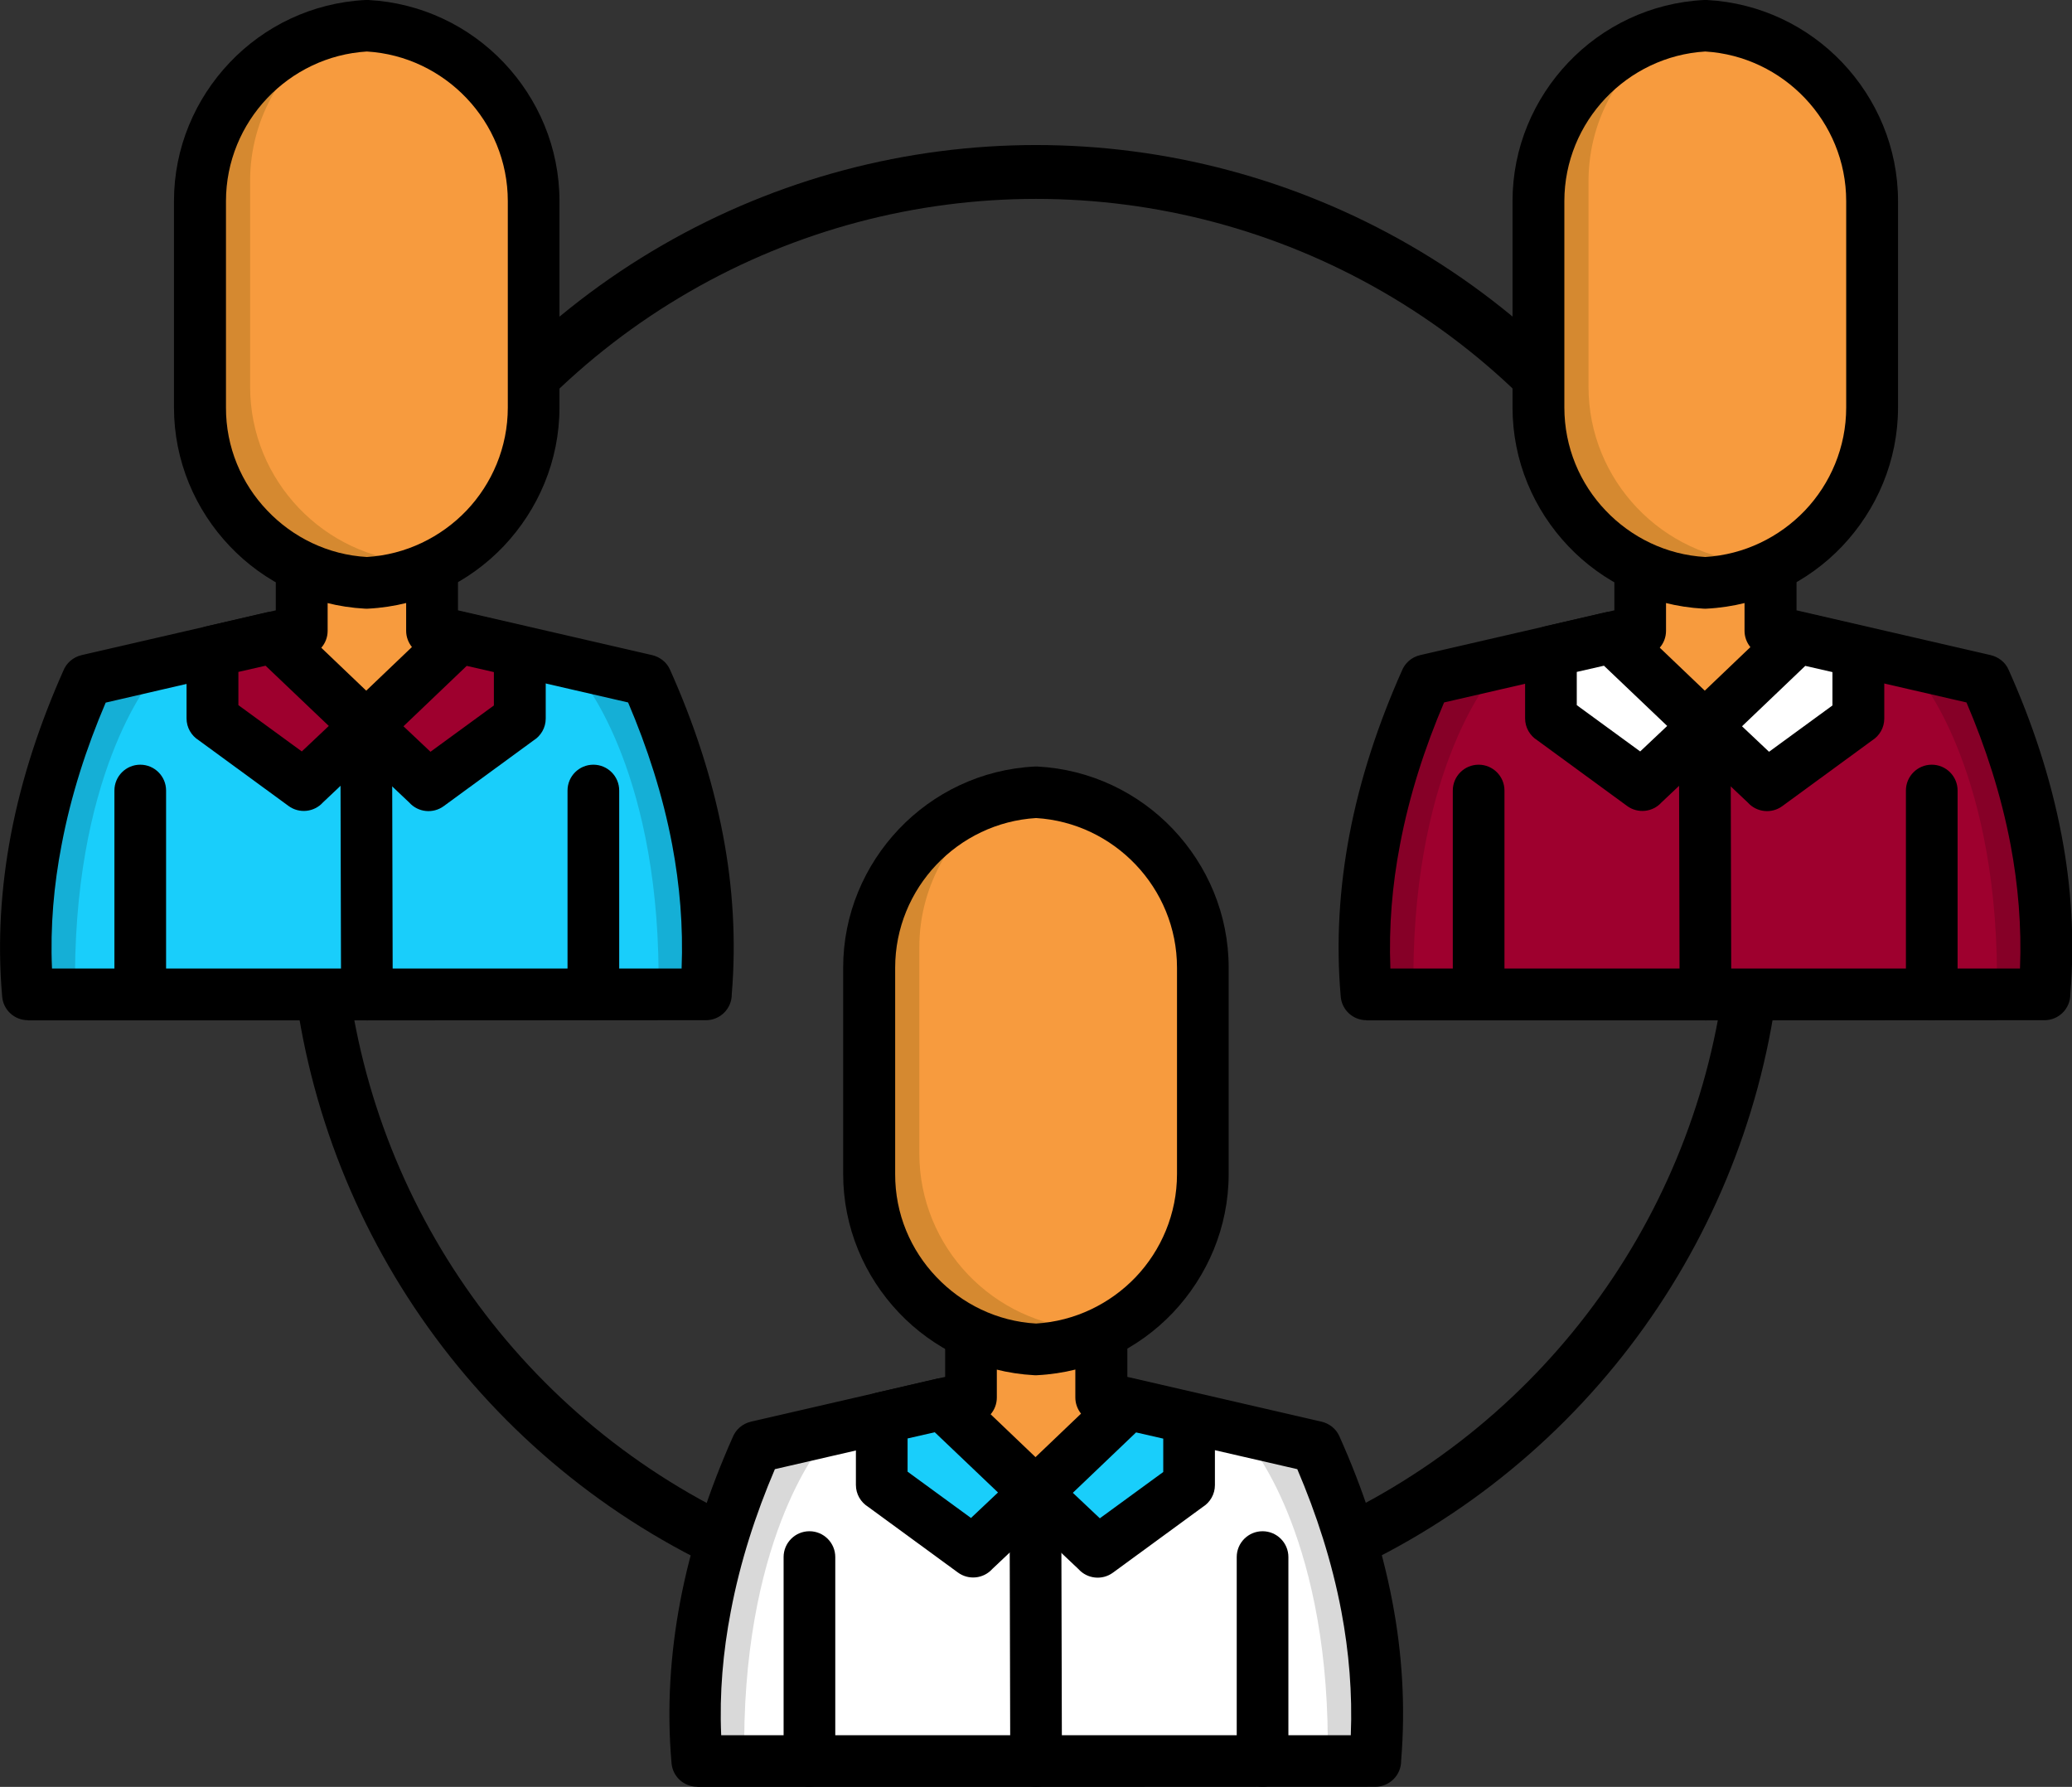
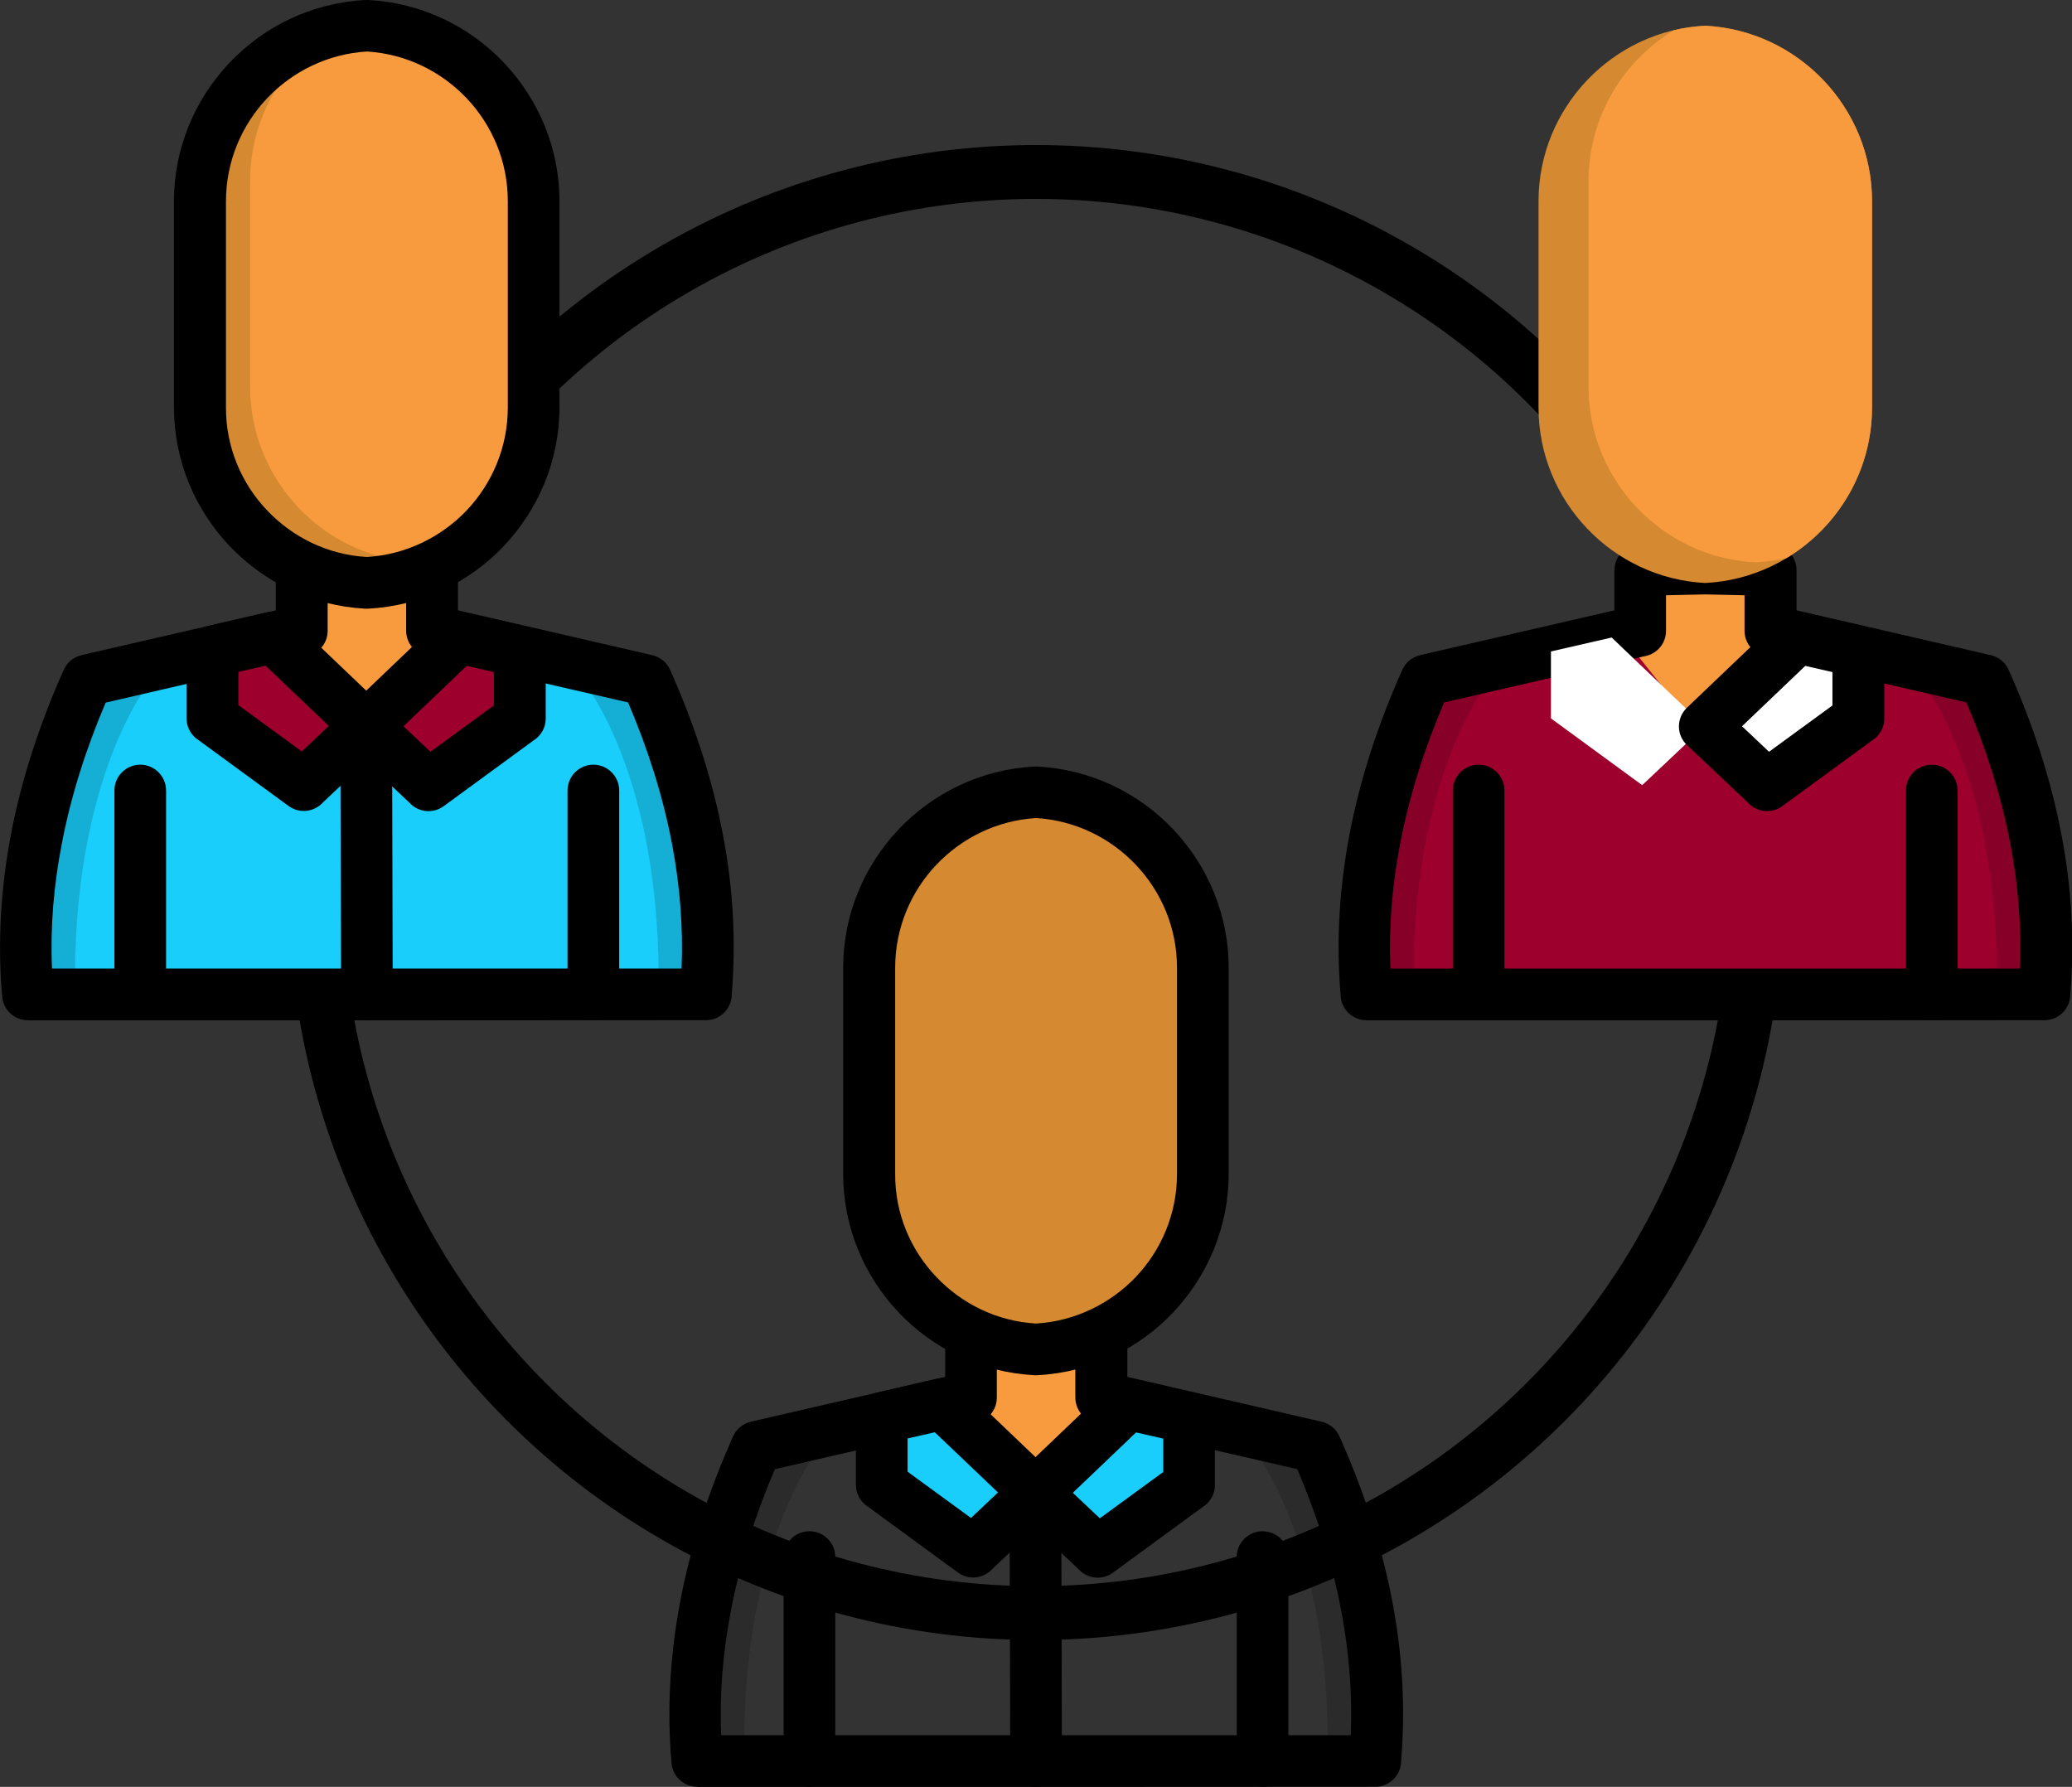
<svg xmlns="http://www.w3.org/2000/svg" id="Layer_1" x="0px" y="0px" viewBox="0 0 123.51 106.51" style="enable-background:new 0 0 123.51 106.51;" xml:space="preserve">
  <rect x="0" y="0" width="123.51" height="106.51" fill="#333333" stroke="none" />
  <style type="text/css">	.st0{fill:none;}	.st1{fill:#19CEFB;stroke:#000000;stroke-width:3.505;stroke-linecap:round;stroke-linejoin:round;}	.st2{fill:#9E002E;stroke:#000000;stroke-width:3.505;stroke-linecap:round;stroke-linejoin:round;}	.st3{opacity:0.15;enable-background:new    ;}	.st4{fill:#FFFFFF;stroke:#000000;stroke-width:3.505;stroke-linecap:round;stroke-linejoin:round;}	.st5{fill:none;stroke:#000000;stroke-width:2.337;stroke-linecap:round;stroke-linejoin:round;}	.st6{fill-rule:evenodd;clip-rule:evenodd;fill:#9E002E;}	.st7{fill-rule:evenodd;clip-rule:evenodd;fill:#19CEFB;}	.st8{fill:#19CEFB;}	.st9{fill-rule:evenodd;clip-rule:evenodd;}	.st10{fill-rule:evenodd;clip-rule:evenodd;fill:#CBCBCB;}	.st11{fill-rule:evenodd;clip-rule:evenodd;fill:#FFFFFF;}	.st12{fill-rule:evenodd;clip-rule:evenodd;fill:#D58930;}	.st13{fill-rule:evenodd;clip-rule:evenodd;fill:#F79B3E;}	.st14{fill-rule:evenodd;clip-rule:evenodd;fill:#9DA83B;}	.st15{fill-rule:evenodd;clip-rule:evenodd;fill:#BACB35;}	.st16{fill:none;stroke:#000000;stroke-width:3.505;stroke-linecap:round;stroke-linejoin:round;}	.st17{fill-rule:evenodd;clip-rule:evenodd;fill:#E5E5E5;}	.st18{opacity:0.15;fill-rule:evenodd;clip-rule:evenodd;enable-background:new    ;}	.st19{fill:#F9A534;stroke:#000000;stroke-width:3.505;stroke-linecap:round;stroke-linejoin:round;}	.st20{fill:#FFFFFF;}			.st21{fill-rule:evenodd;clip-rule:evenodd;fill:#19CEFB;stroke:#000000;stroke-width:3.127;stroke-linecap:round;stroke-linejoin:round;}	.st22{fill:#CBCBCB;}	.st23{fill:#D58930;}	.st24{fill:none;stroke:#000000;stroke-width:3.127;stroke-linecap:round;stroke-linejoin:round;}	.st25{fill:#19CEFB;stroke:#000000;stroke-width:3.114;stroke-linecap:round;stroke-linejoin:round;}	.st26{fill:#9E002E;stroke:#000000;stroke-width:3.114;stroke-linecap:round;stroke-linejoin:round;}	.st27{opacity:0.15;}	.st28{fill:#FFFFFF;stroke:#000000;stroke-width:3.114;stroke-linecap:round;stroke-linejoin:round;}	.st29{fill:none;stroke:#000000;stroke-width:3.114;stroke-linecap:round;stroke-linejoin:round;}	.st30{fill:#F9A534;stroke:#000000;stroke-width:3.114;stroke-linecap:round;stroke-linejoin:round;}			.st31{fill-rule:evenodd;clip-rule:evenodd;fill:#19CEFB;stroke:#000000;stroke-width:3.346;stroke-linecap:round;stroke-linejoin:round;}	.st32{fill:none;stroke:#000000;stroke-width:3.21;stroke-linecap:round;stroke-linejoin:round;}	.st33{fill:#F9A534;stroke:#000000;stroke-width:3.404;stroke-linecap:round;stroke-linejoin:round;}	.st34{fill:#FFFFFF;stroke:#000000;stroke-width:3.404;stroke-linecap:round;stroke-linejoin:round;}	.st35{fill:#19CEFB;stroke:#000000;stroke-width:3.404;stroke-linecap:round;stroke-linejoin:round;}	.st36{fill:#9E002E;stroke:#000000;stroke-width:3.404;stroke-linecap:round;stroke-linejoin:round;}	.st37{fill:#9E002E;stroke:#000000;stroke-width:3.182;stroke-linecap:round;stroke-linejoin:round;}	.st38{fill:#FFFFFF;stroke:#000000;stroke-width:3.182;stroke-linecap:round;stroke-linejoin:round;}	.st39{fill:none;stroke:#000000;stroke-width:3.182;stroke-linecap:round;stroke-linejoin:round;}	.st40{fill:#19CEFB;stroke:#000000;stroke-width:3.182;stroke-linecap:round;stroke-linejoin:round;}	.st41{fill:#F79B3E;stroke:#000000;stroke-width:3.182;stroke-linecap:round;stroke-linejoin:round;}	.st42{fill:#9E002E;stroke:#000000;stroke-width:3.068;stroke-linecap:round;stroke-linejoin:round;}	.st43{fill:#19CEFB;stroke:#000000;stroke-width:3.068;stroke-linecap:round;stroke-linejoin:round;}	.st44{fill:#F79B3E;stroke:#000000;stroke-width:3.068;stroke-linecap:round;stroke-linejoin:round;}	.st45{fill:#FFFFFF;stroke:#000000;stroke-width:3.068;stroke-linecap:round;stroke-linejoin:round;}			.st46{fill:none;stroke:#000000;stroke-width:3.068;stroke-linecap:round;stroke-linejoin:round;stroke-dasharray:0,0,5.783,5.783;}	.st47{fill:#FFFFFF;stroke:#000000;stroke-width:2.812;stroke-linecap:round;stroke-linejoin:round;}	.st48{fill:#F9A534;stroke:#000000;stroke-width:2.812;stroke-linecap:round;stroke-linejoin:round;}	.st49{fill:#19CEFB;stroke:#000000;stroke-width:2.812;stroke-linecap:round;stroke-linejoin:round;}	.st50{fill:#9E002E;}			.st51{fill-rule:evenodd;clip-rule:evenodd;fill:#9E002E;stroke:#000000;stroke-width:3.25;stroke-linecap:round;stroke-linejoin:round;}	.st52{fill:#19CEFB;stroke:#000000;stroke-width:3.25;stroke-linecap:round;stroke-linejoin:round;}			.st53{fill-rule:evenodd;clip-rule:evenodd;fill:#19CEFB;stroke:#000000;stroke-width:3.25;stroke-linecap:round;stroke-linejoin:round;}	.st54{fill:#F79B3E;stroke:#000000;stroke-width:3.25;stroke-linecap:round;stroke-linejoin:round;}			.st55{fill-rule:evenodd;clip-rule:evenodd;fill:#F79B3E;stroke:#000000;stroke-width:3.25;stroke-linecap:round;stroke-linejoin:round;}	.st56{fill:#9E002E;stroke:#000000;stroke-width:3.25;stroke-linecap:round;stroke-linejoin:round;}	.st57{fill:#FFFFFF;stroke:#000000;stroke-width:3.25;stroke-linecap:round;stroke-linejoin:round;}	.st58{fill:none;stroke:#000000;stroke-width:3.25;stroke-linecap:round;stroke-linejoin:round;}			.st59{fill-rule:evenodd;clip-rule:evenodd;fill:#F79B3E;stroke:#000000;stroke-width:3.128;stroke-linecap:round;stroke-linejoin:round;}	.st60{fill:#FFFFFF;stroke:#000000;stroke-width:3.204;stroke-linecap:round;stroke-linejoin:round;}	.st61{fill:#9E002E;stroke:#000000;stroke-width:3.204;stroke-linecap:round;stroke-linejoin:round;}	.st62{fill:#F9A534;stroke:#000000;stroke-width:3.204;stroke-linecap:round;stroke-linejoin:round;}</style>
  <g>
    <circle class="st32" cx="61.76" cy="53.2" r="42.95" />
    <g>
      <g>
-         <path class="st11" d="M41.55,104.97h40.41c0.6-6.71-1.03-13.13-3.54-18.73l-12.78-2.95v-3.62l-3.88-0.08l-3.88,0.08v3.62    l-12.78,2.95C42.59,91.84,40.96,98.25,41.55,104.97L41.55,104.97z" />
        <path class="st18" d="M79.14,104.97h2.82c0.01-0.1,0.02-0.21,0.03-0.32l0.02-0.31l0.02-0.31c0.01-0.1,0.01-0.21,0.02-0.31    l0.01-0.31c0-0.1,0.01-0.21,0.01-0.31l0.01-0.31l0.01-0.31v-0.31v-0.31l-0.01-0.31l0,0l-0.01-0.31l-0.01-0.31l-0.01-0.31    c-0.01-0.1-0.01-0.21-0.02-0.31l-0.02-0.31l-0.02-0.3l-0.02-0.3l0,0l-0.03-0.3l-0.03-0.3l-0.03-0.3l0,0l-0.03-0.3l-0.04-0.3l0,0    l-0.04-0.3l-0.04-0.3l-0.05-0.3l-0.05-0.3l0,0l-0.05-0.3l-0.05-0.3l-0.06-0.3l-0.06-0.3l-0.06-0.29l-0.06-0.29l0,0l-0.06-0.29    l0,0l-0.07-0.29l-0.07-0.29l0,0l-0.07-0.29l0,0l-0.07-0.29l0,0l-0.07-0.29l-0.08-0.29l0,0l-0.08-0.29l0,0l-0.08-0.29l0,0    L80.56,92l-0.09-0.28l-0.09-0.28l-0.09-0.28l0,0l-0.09-0.28l0,0l-0.09-0.28l-0.09-0.28l0,0l-0.1-0.28l0,0l-0.1-0.28l-0.1-0.28    l-0.1-0.28l-0.1-0.28l-0.1-0.27l-0.1-0.27l0,0l-0.11-0.27l-0.11-0.27L79,87.57l-0.11-0.27l-0.11-0.27l-0.12-0.26l-0.12-0.26    l-0.12-0.26l-3.62-0.83l-0.23,0.76C74.57,86.17,79.39,91.87,79.14,104.97L79.14,104.97z" />
        <path class="st18" d="M41.55,104.97h2.82c-0.25-13.09,4.57-18.79,4.57-18.79l-0.23-0.76l-3.62,0.83    C42.58,91.84,40.95,98.25,41.55,104.97L41.55,104.97z" />
        <polygon class="st13" points="67.23,83.66 65.64,83.3 65.64,79.9 65.37,79.67 61.76,79.59 57.87,79.67 57.87,83.3 56.76,83.55     60.97,88.82    " />
        <path class="st9" d="M42.99,103.43h37.53c0.1-2.51-0.11-4.98-0.56-7.37c-0.56-2.97-1.49-5.82-2.63-8.49L65.3,84.8    c-0.71-0.16-1.2-0.8-1.2-1.5h0v-2.12l-2.34-0.05l-2.34,0.05v2.12c0,0.77-0.56,1.4-1.3,1.52l-11.93,2.75    c-1.14,2.67-2.07,5.52-2.63,8.49C43.1,98.45,42.88,100.91,42.99,103.43L42.99,103.43L42.99,103.43z M61.76,106.51h-20.2v-0.01    c-0.79,0-1.46-0.6-1.53-1.4c-0.29-3.3-0.07-6.52,0.51-9.61c0.65-3.45,1.77-6.75,3.13-9.81c0.18-0.46,0.58-0.82,1.09-0.94    l11.58-2.67v-2.4h0.01c0-0.83,0.67-1.52,1.51-1.54l3.88-0.08l0,0h0.06l3.76,0.08c0.03,0,0.07,0,0.1,0c0.85,0,1.54,0.69,1.54,1.54    v2.4l11.58,2.67l0,0c0.45,0.11,0.86,0.41,1.06,0.87c1.38,3.08,2.5,6.39,3.16,9.87c0.58,3.04,0.79,6.22,0.52,9.47v0.01    c0,0.85-0.69,1.54-1.54,1.54L61.76,106.51L61.76,106.51z" />
        <polygon class="st7" points="56.18,83.69 52.56,84.52 52.56,88.51 58,92.49 61.72,88.98    " />
        <path class="st9" d="M55.72,85.37l-1.62,0.37v1.98l3.78,2.76l1.61-1.52L55.72,85.37L55.72,85.37L55.72,85.37z M52.22,83.02    l3.62-0.84l0,0c0.48-0.11,1.01,0.02,1.4,0.39l5.54,5.29h0c0.02,0.02,0.04,0.04,0.06,0.06c0.58,0.62,0.55,1.59-0.06,2.17    l-3.63,3.43c-0.52,0.58-1.41,0.68-2.05,0.21l-5.36-3.92c-0.43-0.27-0.72-0.75-0.72-1.3v-3.99h0    C51.02,83.82,51.5,83.19,52.22,83.02L52.22,83.02z" />
        <path class="st9" d="M46.71,92.81c0-0.85,0.69-1.54,1.54-1.54c0.85,0,1.54,0.69,1.54,1.54v12.15c0,0.85-0.69,1.54-1.54,1.54    c-0.85,0-1.54-0.69-1.54-1.54V92.81z" />
        <path class="st12" d="M61.76,80.44c-5.52-0.28-9.94-4.88-9.94-10.46V57.69c0-5.58,4.43-10.18,9.94-10.46    c5.52,0.28,9.94,4.88,9.94,10.46v12.29C71.7,75.57,67.27,80.16,61.76,80.44L61.76,80.44z" />
-         <path class="st13" d="M59.89,47.49c0.6-0.14,1.23-0.23,1.87-0.26c5.52,0.28,9.94,4.88,9.94,10.46v12.29    c0,3.79-2.04,7.13-5.09,8.97c-0.6,0.14-1.23,0.23-1.87,0.26c-5.52-0.28-9.94-4.88-9.94-10.46V56.46    C54.8,52.67,56.85,49.33,59.89,47.49L59.89,47.49z" />
        <path class="st9" d="M61.68,81.97L61.68,81.97h-0.03c-3.17-0.17-6.02-1.57-8.07-3.73c-2.05-2.16-3.32-5.07-3.32-8.27V57.68    c0-3.19,1.27-6.1,3.32-8.26c2.06-2.17,4.92-3.57,8.1-3.73c0.05,0,0.1,0,0.14,0h0.01h0.02c3.17,0.17,6.02,1.57,8.07,3.73    s3.32,5.07,3.32,8.26v12.29c0,3.19-1.27,6.1-3.32,8.27c-2.06,2.17-4.92,3.57-8.1,3.73C61.78,81.98,61.73,81.97,61.68,81.97    L61.68,81.97z M55.82,76.12c1.52,1.6,3.62,2.64,5.94,2.77c2.32-0.14,4.42-1.18,5.94-2.77c1.52-1.6,2.46-3.77,2.46-6.14V57.68    c0-2.38-0.94-4.54-2.46-6.14c-1.52-1.6-3.62-2.64-5.94-2.78c-2.32,0.14-4.42,1.18-5.94,2.78c-1.52,1.6-2.46,3.77-2.46,6.14v12.29    C53.35,72.36,54.29,74.52,55.82,76.12L55.82,76.12z" />
        <path class="st9" d="M73.72,92.81c0-0.85,0.69-1.54,1.54-1.54c0.85,0,1.54,0.69,1.54,1.54v12.15c0,0.85-0.69,1.54-1.54,1.54    c-0.85,0-1.54-0.69-1.54-1.54V92.81z" />
        <polygon class="st7" points="67.26,83.69 70.88,84.52 70.88,88.51 65.44,92.49 61.72,88.98    " />
        <path class="st9" d="M67.6,82.19l3.62,0.84c0.71,0.16,1.2,0.8,1.2,1.5h0v3.99c0,0.55-0.29,1.03-0.72,1.3l-5.36,3.92    c-0.64,0.47-1.53,0.37-2.05-0.21l-3.63-3.43c-0.62-0.58-0.64-1.55-0.06-2.17c0.02-0.02,0.04-0.04,0.06-0.06h0l5.54-5.29    C66.59,82.21,67.12,82.08,67.6,82.19L67.6,82.19L67.6,82.19z M69.34,85.75l-1.62-0.37l-3.77,3.6l1.61,1.52l3.78-2.76L69.34,85.75    L69.34,85.75z" />
        <path class="st9" d="M60.18,88.98c0-0.85,0.69-1.54,1.54-1.54c0.85,0,1.54,0.69,1.54,1.54l0.04,15.99c0,0.85-0.69,1.54-1.54,1.54    c-0.85,0-1.54-0.69-1.54-1.54L60.18,88.98L60.18,88.98z" />
      </g>
      <g>
        <g>
          <path class="st7" d="M1.66,59.28h40.41c0.6-6.71-1.03-13.13-3.54-18.73L25.75,37.6v-3.62l-3.88-0.08l-3.88,0.08v3.62L5.2,40.55     C2.69,46.15,1.07,52.56,1.66,59.28L1.66,59.28z" />
          <path class="st18" d="M39.25,59.28h2.82c0.01-0.1,0.02-0.21,0.03-0.32l0.02-0.31l0.02-0.31c0.01-0.1,0.01-0.21,0.02-0.31     l0.01-0.31c0-0.1,0.01-0.21,0.01-0.31l0.01-0.31l0.01-0.31v-0.31v-0.31l-0.01-0.31l0,0l-0.01-0.31l-0.01-0.31l-0.01-0.31     c-0.01-0.1-0.01-0.21-0.02-0.31l-0.02-0.31L42.1,54l-0.02-0.3l0,0l-0.03-0.3l-0.03-0.3l-0.03-0.3l0,0l-0.03-0.3l-0.04-0.3l0,0     l-0.04-0.3l-0.04-0.3l-0.05-0.3l-0.05-0.3l0,0l-0.05-0.3l-0.05-0.3l-0.06-0.3l-0.06-0.3l-0.06-0.29l-0.06-0.29l0,0l-0.06-0.29     l0,0l-0.07-0.29l-0.07-0.29l0,0l-0.07-0.29l0,0l-0.07-0.29l0,0l-0.07-0.29l-0.08-0.29l0,0l-0.08-0.29l0,0l-0.08-0.29l0,0     l-0.08-0.29l-0.09-0.28l-0.09-0.28l-0.09-0.28l0,0l-0.09-0.28l0,0l-0.09-0.28l-0.09-0.28l0,0l-0.1-0.28l0,0l-0.1-0.28l-0.1-0.28     l-0.1-0.28l-0.1-0.28l-0.1-0.27l-0.1-0.27l0,0l-0.11-0.27l-0.11-0.27l-0.11-0.27l-0.11-0.27l-0.11-0.27l-0.12-0.26l-0.12-0.26     l-0.12-0.26l-3.62-0.83l-0.23,0.76C34.68,40.48,39.5,46.18,39.25,59.28L39.25,59.28z" />
          <path class="st18" d="M1.66,59.28h2.82C4.23,46.18,9.05,40.48,9.05,40.48l-0.23-0.76L5.2,40.55     C2.69,46.15,1.06,52.56,1.66,59.28L1.66,59.28z" />
          <polygon class="st13" points="27.34,37.97 25.75,37.61 25.75,34.21 25.47,33.98 21.87,33.9 17.98,33.98 17.98,37.61      16.87,37.86 21.07,43.13     " />
          <path class="st9" d="M3.1,57.73h37.53c0.1-2.51-0.11-4.98-0.56-7.37c-0.56-2.97-1.49-5.82-2.63-8.49L25.41,39.1     c-0.71-0.16-1.2-0.8-1.2-1.5h0v-2.12l-2.34-0.05l-2.34,0.05v2.12c0,0.77-0.56,1.4-1.3,1.52L6.3,41.88     c-1.14,2.67-2.07,5.52-2.63,8.49C3.21,52.75,2.99,55.22,3.1,57.73L3.1,57.73L3.1,57.73z M21.87,60.82H1.66v-0.01     c-0.79,0-1.46-0.6-1.53-1.4c-0.29-3.3-0.07-6.52,0.51-9.61c0.65-3.45,1.77-6.75,3.13-9.81c0.18-0.46,0.58-0.82,1.09-0.94     l11.58-2.67v-2.4h0.01c0-0.83,0.67-1.52,1.51-1.54l3.88-0.08l0,0h0.06l3.76,0.08c0.03,0,0.07,0,0.1,0     c0.85,0,1.54,0.69,1.54,1.54v2.4l11.58,2.67l0,0c0.45,0.11,0.86,0.41,1.06,0.87c1.38,3.08,2.5,6.39,3.16,9.87     c0.58,3.04,0.79,6.22,0.52,9.47v0.01c0,0.85-0.69,1.54-1.54,1.54L21.87,60.82L21.87,60.82z" />
          <polygon class="st6" points="16.29,38 12.67,38.83 12.67,42.82 18.11,46.8 21.83,43.29     " />
          <path class="st9" d="M15.83,39.68l-1.62,0.37v1.98l3.78,2.76l1.61-1.52L15.83,39.68L15.83,39.68L15.83,39.68z M12.32,37.33     l3.62-0.84l0,0c0.48-0.11,1.01,0.02,1.4,0.39l5.54,5.29h0c0.02,0.02,0.04,0.04,0.06,0.06c0.58,0.62,0.55,1.59-0.06,2.17     l-3.63,3.43c-0.52,0.58-1.41,0.68-2.05,0.21l-5.36-3.92c-0.43-0.27-0.72-0.75-0.72-1.3v-3.99h0     C11.13,38.13,11.61,37.5,12.32,37.33L12.32,37.33z" />
          <path class="st9" d="M6.82,47.12c0-0.85,0.69-1.54,1.54-1.54s1.54,0.69,1.54,1.54v12.15c0,0.85-0.69,1.54-1.54,1.54     s-1.54-0.69-1.54-1.54L6.82,47.12z" />
          <path class="st12" d="M21.87,34.75c-5.52-0.28-9.94-4.88-9.94-10.46V11.99c0-5.58,4.43-10.18,9.94-10.46     c5.52,0.28,9.94,4.88,9.94,10.46v12.29C31.81,29.87,27.38,34.47,21.87,34.75L21.87,34.75z" />
          <path class="st13" d="M20,1.8c0.6-0.14,1.23-0.23,1.87-0.26c5.52,0.28,9.94,4.88,9.94,10.46v12.29c0,3.79-2.04,7.13-5.09,8.97     c-0.6,0.14-1.23,0.23-1.87,0.26c-5.52-0.28-9.94-4.88-9.94-10.46V10.77C14.91,6.98,16.96,3.64,20,1.8z" />
-           <path class="st9" d="M21.79,36.28L21.79,36.28h-0.03c-3.17-0.17-6.02-1.57-8.07-3.73s-3.32-5.07-3.32-8.27V11.99     c0-3.19,1.27-6.1,3.32-8.26c2.06-2.17,4.92-3.57,8.1-3.73c0.05,0,0.1,0,0.14,0h0.01h0.02c3.17,0.17,6.02,1.57,8.07,3.73     s3.32,5.07,3.32,8.26v12.29c0,3.19-1.27,6.1-3.32,8.27c-2.06,2.17-4.92,3.57-8.1,3.73C21.89,36.29,21.84,36.28,21.79,36.28     L21.79,36.28L21.79,36.28z M15.93,30.43c1.52,1.6,3.62,2.64,5.94,2.77c2.32-0.14,4.42-1.18,5.94-2.77     c1.52-1.6,2.46-3.77,2.46-6.14V11.99c0-2.38-0.94-4.54-2.46-6.14c-1.52-1.6-3.62-2.64-5.94-2.78c-2.32,0.14-4.42,1.18-5.94,2.78     c-1.52,1.6-2.46,3.77-2.46,6.14v12.29C13.46,26.66,14.4,28.83,15.93,30.43z" />
+           <path class="st9" d="M21.79,36.28L21.79,36.28h-0.03c-3.17-0.17-6.02-1.57-8.07-3.73s-3.32-5.07-3.32-8.27V11.99     c0-3.19,1.27-6.1,3.32-8.26c2.06-2.17,4.92-3.57,8.1-3.73c0.05,0,0.1,0,0.14,0h0.01h0.02c3.17,0.17,6.02,1.57,8.07,3.73     s3.32,5.07,3.32,8.26v12.29c0,3.19-1.27,6.1-3.32,8.27c-2.06,2.17-4.92,3.57-8.1,3.73C21.89,36.29,21.84,36.28,21.79,36.28     L21.79,36.28L21.79,36.28z M15.93,30.43c1.52,1.6,3.62,2.64,5.94,2.77c2.32-0.14,4.42-1.18,5.94-2.77     c1.52-1.6,2.46-3.77,2.46-6.14V11.99c0-2.38-0.94-4.54-2.46-6.14c-1.52-1.6-3.62-2.64-5.94-2.78c-2.32,0.14-4.42,1.18-5.94,2.78     c-1.52,1.6-2.46,3.77-2.46,6.14v12.29C13.46,26.66,14.4,28.83,15.93,30.43" />
          <path class="st9" d="M33.83,47.12c0-0.85,0.69-1.54,1.54-1.54s1.54,0.69,1.54,1.54v12.15c0,0.85-0.69,1.54-1.54,1.54     s-1.54-0.69-1.54-1.54V47.12z" />
          <polygon class="st6" points="27.37,38 30.99,38.83 30.99,42.82 25.55,46.8 21.83,43.29     " />
          <path class="st9" d="M27.71,36.5l3.62,0.84c0.71,0.16,1.2,0.8,1.2,1.5h0v3.99c0,0.55-0.29,1.03-0.72,1.3l-5.36,3.92     c-0.64,0.47-1.53,0.37-2.05-0.21l-3.63-3.43c-0.62-0.58-0.64-1.55-0.06-2.17c0.02-0.02,0.04-0.04,0.06-0.06h0l5.54-5.29     C26.7,36.52,27.22,36.39,27.71,36.5L27.71,36.5L27.71,36.5z M29.44,40.06l-1.62-0.37l-3.77,3.6l1.61,1.52l3.78-2.76V40.06     L29.44,40.06z" />
          <path class="st9" d="M20.29,43.29c0-0.85,0.69-1.54,1.54-1.54s1.54,0.69,1.54,1.54l0.04,15.99c0,0.85-0.69,1.54-1.54,1.54     s-1.54-0.69-1.54-1.54L20.29,43.29L20.29,43.29z" />
        </g>
        <g>
          <path class="st6" d="M81.44,59.28h40.41c0.6-6.71-1.03-13.13-3.54-18.73l-12.78-2.95v-3.62l-3.88-0.08l-3.88,0.08v3.62     l-12.78,2.95C82.48,46.15,80.85,52.56,81.44,59.28L81.44,59.28z" />
          <path class="st18" d="M119.03,59.28h2.82c0.01-0.1,0.02-0.21,0.03-0.32l0.02-0.31l0.02-0.31c0.01-0.1,0.01-0.21,0.02-0.31     l0.01-0.31c0-0.1,0.01-0.21,0.01-0.31l0.01-0.31l0.01-0.31v-0.31v-0.31l-0.01-0.31l0,0l-0.01-0.31l-0.01-0.31l-0.01-0.31     c-0.01-0.1-0.01-0.21-0.02-0.31l-0.02-0.31l-0.02-0.3l-0.02-0.3l0,0l-0.03-0.3l-0.03-0.3l-0.03-0.3l0,0l-0.03-0.3l-0.04-0.3l0,0     l-0.04-0.3l-0.04-0.3l-0.05-0.3l-0.05-0.3l0,0l-0.05-0.3l-0.05-0.3l-0.06-0.3l-0.06-0.3l-0.06-0.29l-0.06-0.29l0,0l-0.06-0.29     l0,0l-0.07-0.29l-0.07-0.29l0,0l-0.07-0.29l0,0l-0.07-0.29l0,0l-0.07-0.29l-0.08-0.29l0,0l-0.08-0.29l0,0l-0.08-0.29l0,0     l-0.08-0.29l-0.09-0.28l-0.09-0.28l-0.09-0.28l0,0l-0.09-0.28l0,0l-0.09-0.28l-0.09-0.28l0,0l-0.1-0.28l0,0l-0.1-0.28l-0.1-0.28     l-0.1-0.28l-0.1-0.28l-0.1-0.27l-0.1-0.27l0,0l-0.11-0.27L119,42.15l-0.11-0.27l-0.11-0.27l-0.11-0.27l-0.12-0.26l-0.12-0.26     l-0.12-0.26l-3.62-0.83l-0.23,0.76C114.46,40.48,119.28,46.18,119.03,59.28L119.03,59.28z" />
          <path class="st18" d="M81.44,59.28h2.82c-0.25-13.09,4.57-18.79,4.57-18.79l-0.23-0.76l-3.62,0.83     C82.47,46.15,80.84,52.56,81.44,59.28L81.44,59.28z" />
          <polygon class="st13" points="107.12,37.97 105.53,37.61 105.53,34.21 105.26,33.98 101.65,33.9 97.76,33.98 97.76,37.61      96.65,37.86 100.86,43.13     " />
          <path class="st9" d="M82.88,57.73h37.53c0.1-2.51-0.11-4.98-0.56-7.37c-0.56-2.97-1.49-5.82-2.63-8.49l-12.03-2.77     c-0.71-0.16-1.2-0.8-1.2-1.5h0v-2.12l-2.34-0.05l-2.34,0.05v2.12c0,0.77-0.56,1.4-1.3,1.52l-11.93,2.75     c-1.14,2.67-2.07,5.52-2.63,8.49C82.99,52.75,82.78,55.22,82.88,57.73L82.88,57.73L82.88,57.73z M101.65,60.82h-20.2v-0.01     c-0.79,0-1.46-0.6-1.53-1.4c-0.29-3.3-0.07-6.52,0.51-9.61c0.65-3.45,1.77-6.75,3.13-9.81c0.18-0.46,0.58-0.82,1.09-0.94     l11.58-2.67v-2.4h0.01c0-0.83,0.67-1.52,1.51-1.54l3.88-0.08l0,0h0.06l3.76,0.08c0.03,0,0.07,0,0.1,0     c0.85,0,1.54,0.69,1.54,1.54v2.4l11.58,2.67l0,0c0.45,0.11,0.86,0.41,1.06,0.87c1.38,3.08,2.5,6.39,3.16,9.87     c0.58,3.04,0.79,6.22,0.52,9.47v0.01c0,0.85-0.69,1.54-1.54,1.54L101.65,60.82L101.65,60.82z" />
          <polygon class="st11" points="96.07,38 92.45,38.83 92.45,42.82 97.89,46.8 101.61,43.29     " />
-           <path class="st9" d="M95.61,39.68l-1.62,0.37v1.98l3.78,2.76l1.61-1.52L95.61,39.68L95.61,39.68L95.61,39.68z M92.11,37.33     l3.62-0.84l0,0c0.48-0.11,1.01,0.02,1.4,0.39l5.54,5.29h0c0.02,0.02,0.04,0.04,0.06,0.06c0.58,0.62,0.55,1.59-0.06,2.17     l-3.63,3.43c-0.52,0.58-1.41,0.68-2.05,0.21l-5.36-3.92c-0.43-0.27-0.72-0.75-0.72-1.3v-3.99h0     C90.91,38.13,91.39,37.5,92.11,37.33L92.11,37.33z" />
          <path class="st9" d="M86.6,47.12c0-0.85,0.69-1.54,1.54-1.54c0.85,0,1.54,0.69,1.54,1.54v12.15c0,0.85-0.69,1.54-1.54,1.54     c-0.85,0-1.54-0.69-1.54-1.54V47.12z" />
          <path class="st12" d="M101.65,34.75c-5.52-0.28-9.94-4.88-9.94-10.46V11.99c0-5.58,4.43-10.18,9.94-10.46     c5.52,0.28,9.94,4.88,9.94,10.46v12.29C111.59,29.87,107.16,34.47,101.65,34.75L101.65,34.75z" />
          <path class="st13" d="M99.78,1.8c0.6-0.14,1.23-0.23,1.87-0.26c5.52,0.28,9.94,4.88,9.94,10.46v12.29     c0,3.79-2.04,7.13-5.09,8.97c-0.6,0.14-1.23,0.23-1.87,0.26c-5.52-0.28-9.94-4.88-9.94-10.46V10.77     C94.7,6.98,96.74,3.64,99.78,1.8L99.78,1.8z" />
-           <path class="st9" d="M101.58,36.28L101.58,36.28h-0.03c-3.17-0.17-6.02-1.57-8.07-3.73c-2.05-2.16-3.32-5.07-3.32-8.27V11.99     c0-3.19,1.27-6.1,3.32-8.26c2.06-2.17,4.92-3.57,8.1-3.73c0.05,0,0.1,0,0.14,0h0.01h0.02c3.17,0.17,6.02,1.57,8.07,3.73     s3.32,5.07,3.32,8.26v12.29c0,3.19-1.27,6.1-3.32,8.27c-2.06,2.17-4.92,3.57-8.1,3.73C101.67,36.29,101.62,36.28,101.58,36.28     L101.58,36.28L101.58,36.28z M95.71,30.43c1.52,1.6,3.62,2.64,5.94,2.77c2.32-0.14,4.42-1.18,5.94-2.77     c1.52-1.6,2.46-3.77,2.46-6.14V11.99c0-2.38-0.94-4.54-2.46-6.14c-1.52-1.6-3.62-2.64-5.94-2.78c-2.32,0.14-4.42,1.18-5.94,2.78     c-1.52,1.6-2.46,3.77-2.46,6.14v12.29C93.25,26.66,94.18,28.83,95.71,30.43z" />
          <path class="st9" d="M113.61,47.12c0-0.85,0.69-1.54,1.54-1.54c0.85,0,1.54,0.69,1.54,1.54v12.15c0,0.85-0.69,1.54-1.54,1.54     c-0.85,0-1.54-0.69-1.54-1.54V47.12z" />
          <polygon class="st11" points="107.15,38 110.77,38.83 110.77,42.82 105.33,46.8 101.61,43.29     " />
          <path class="st9" d="M107.5,36.5l3.62,0.84c0.71,0.16,1.2,0.8,1.2,1.5h0v3.99c0,0.55-0.29,1.03-0.72,1.3l-5.36,3.92     c-0.64,0.47-1.53,0.37-2.05-0.21l-3.63-3.43c-0.62-0.58-0.64-1.55-0.06-2.17c0.02-0.02,0.04-0.04,0.06-0.06h0l5.54-5.29     C106.48,36.52,107.01,36.39,107.5,36.5L107.5,36.5L107.5,36.5z M109.23,40.06l-1.62-0.37l-3.77,3.6l1.61,1.52l3.78-2.76     L109.23,40.06L109.23,40.06z" />
-           <path class="st9" d="M100.08,43.29c0-0.85,0.69-1.54,1.54-1.54c0.85,0,1.54,0.69,1.54,1.54l0.04,15.99     c0,0.85-0.69,1.54-1.54,1.54s-1.54-0.69-1.54-1.54L100.08,43.29L100.08,43.29z" />
        </g>
      </g>
    </g>
  </g>
</svg>